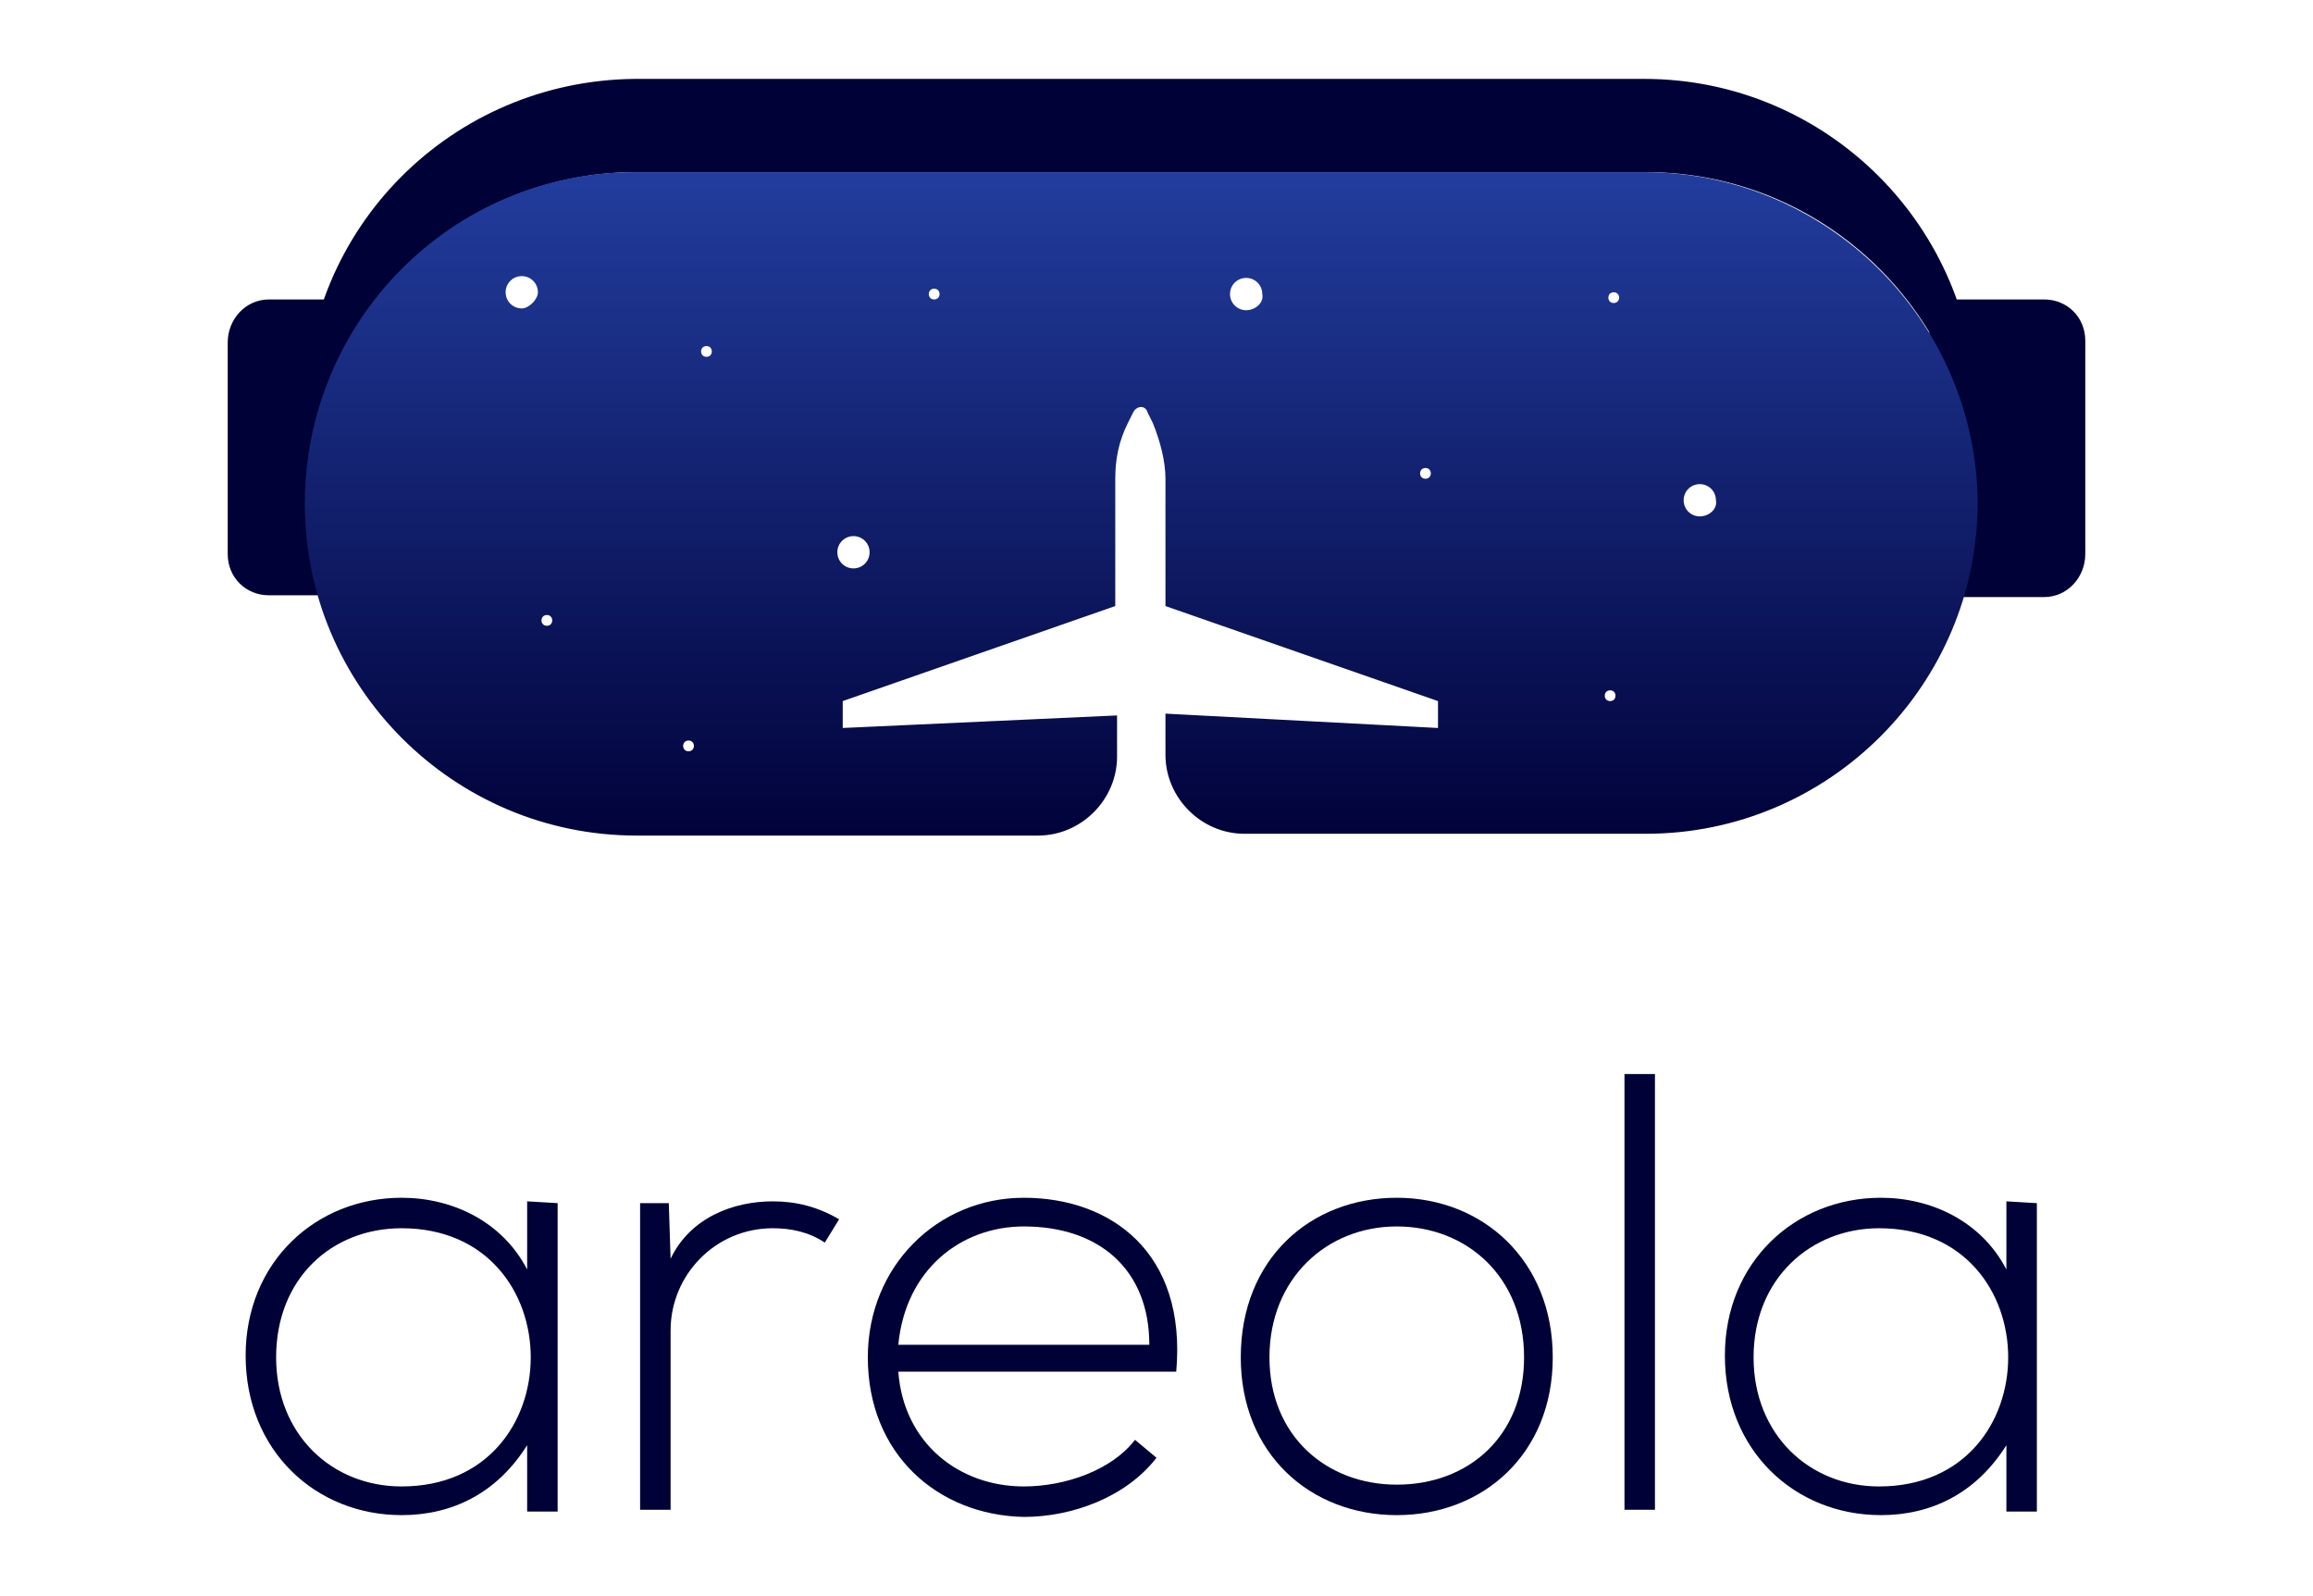
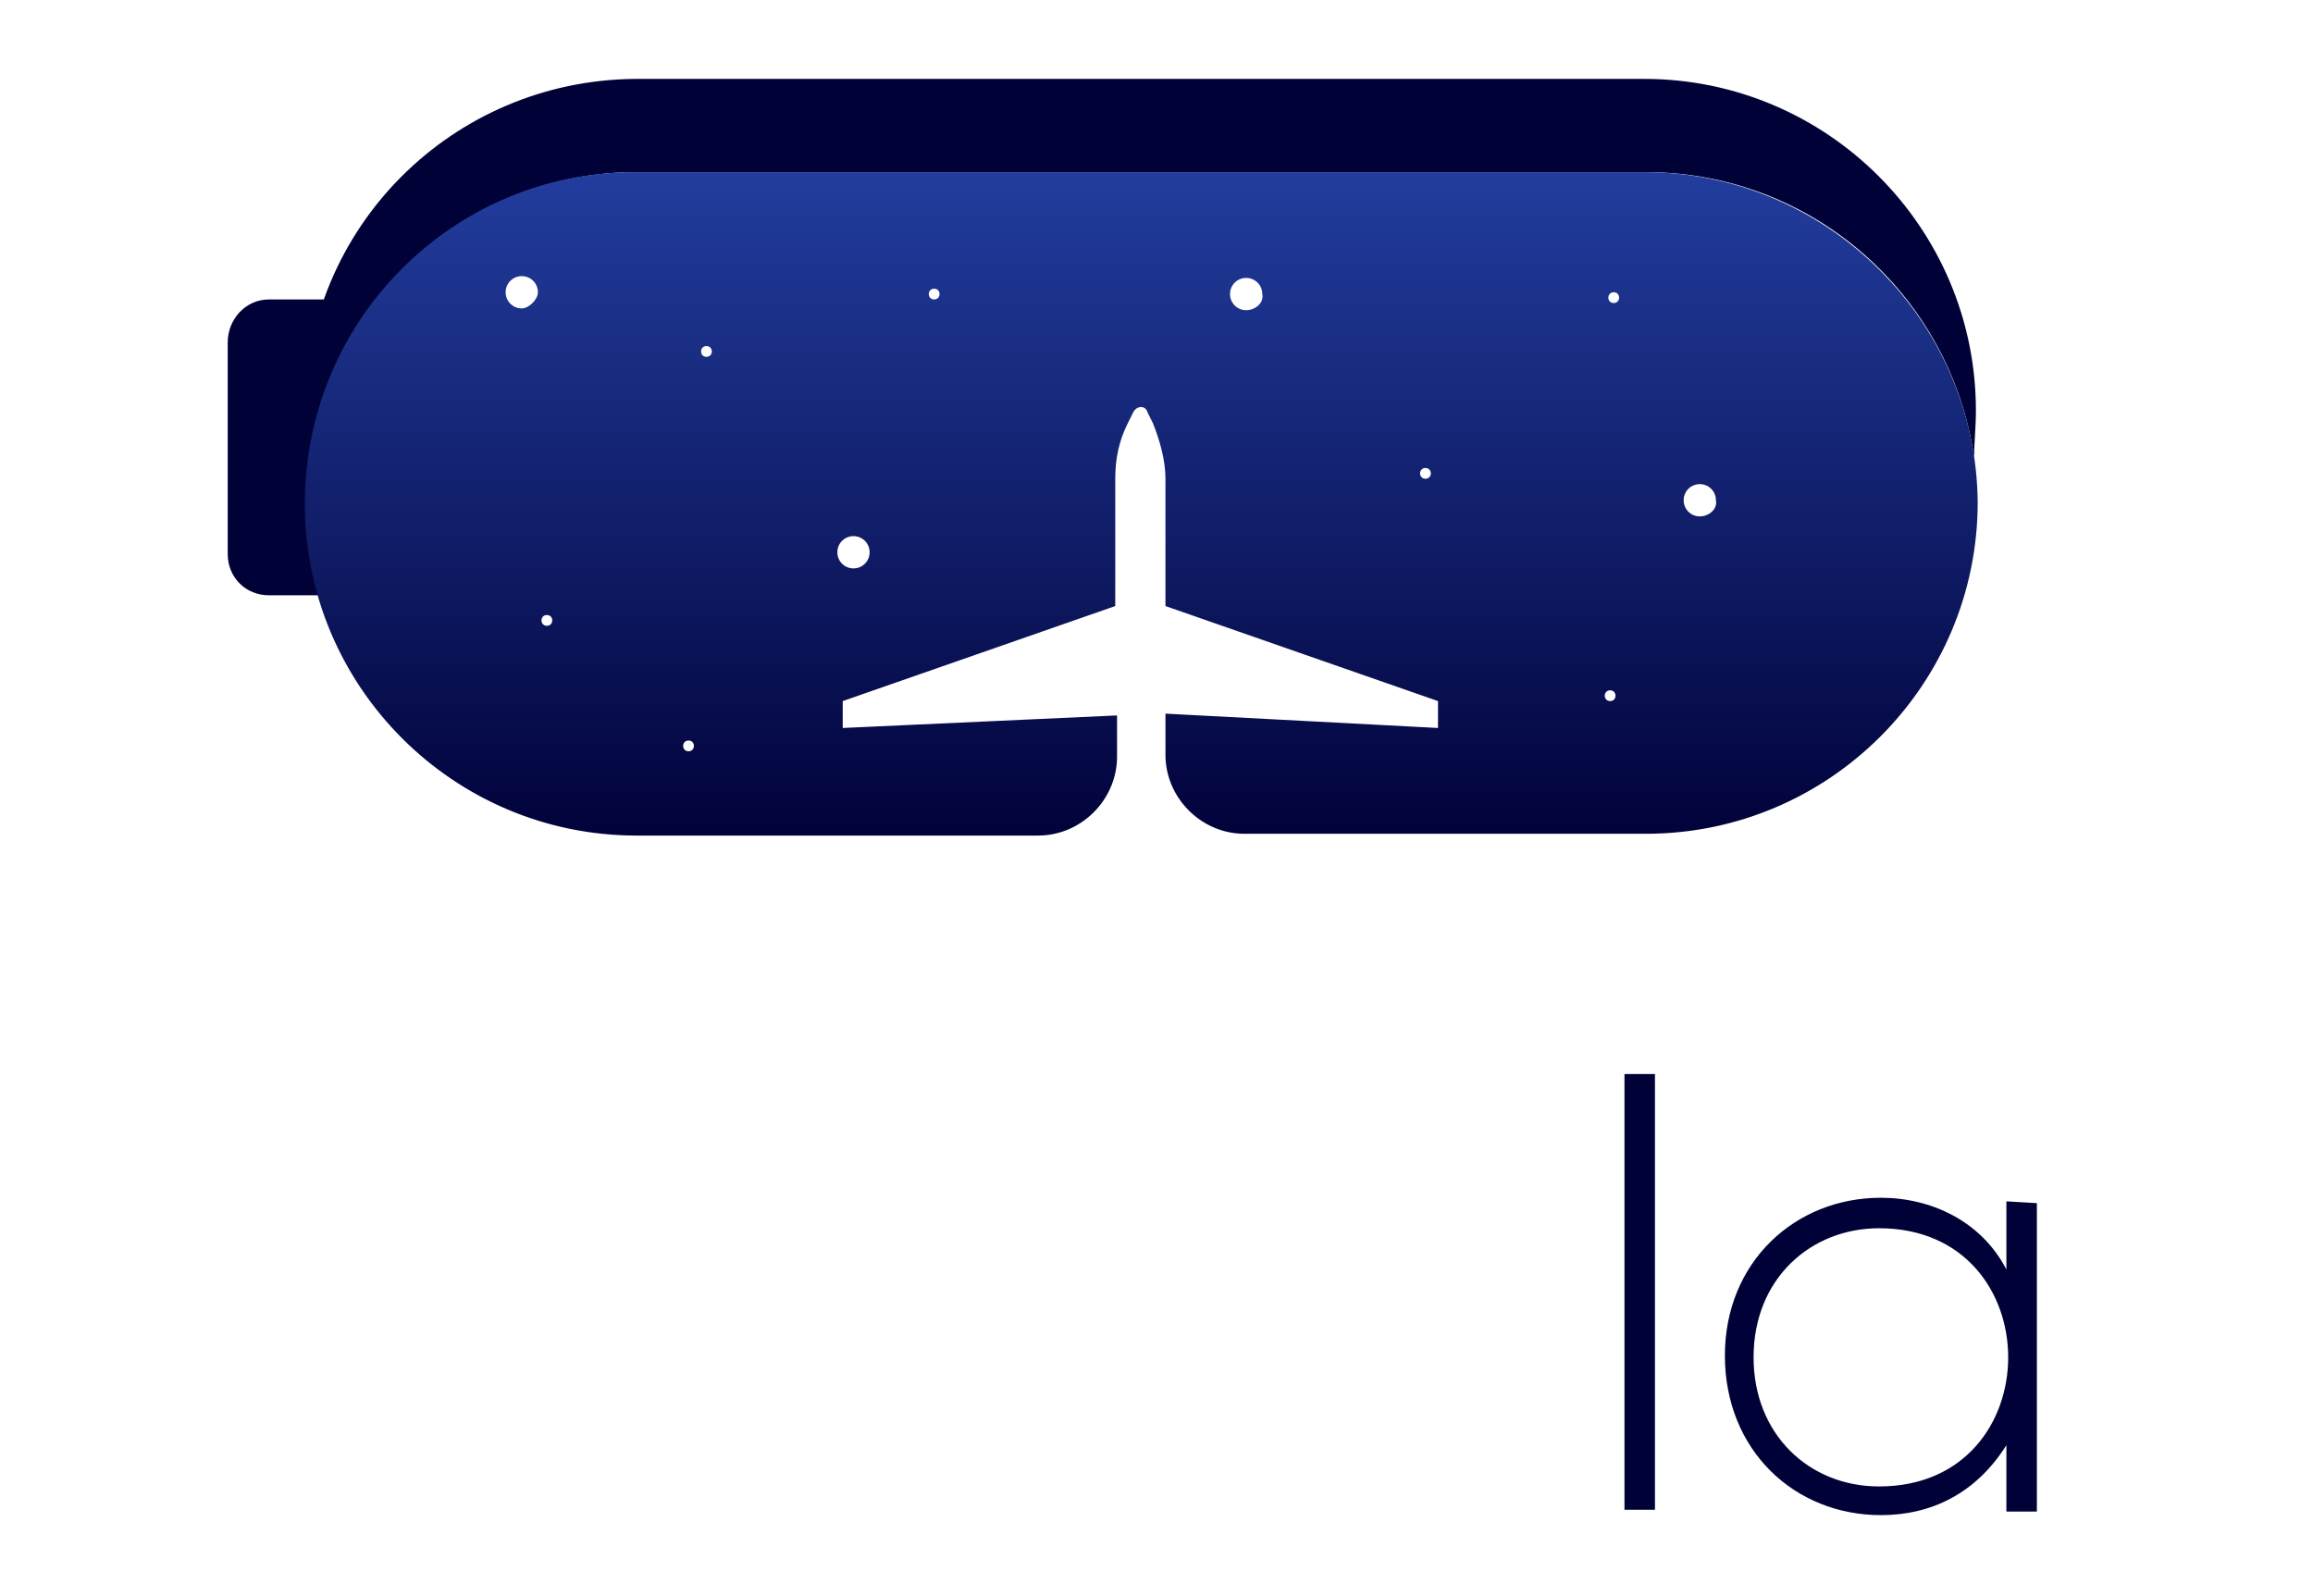
<svg xmlns="http://www.w3.org/2000/svg" version="1.1" id="Layer_1" x="0px" y="0px" viewBox="0 0 129 89" style="enable-background:new 0 0 129 89;" xml:space="preserve">
  <style type="text/css">
	.st0{fill:#000137;}
	.st1{fill:url(#SVGID_1_);}
</style>
  <g>
    <g>
      <path class="st0" d="M110.2,22.9c0-10.2-8.3-18.5-18.5-18.5H35.4C25.2,4.5,17,12.7,17,22.9l0,0c0,0.9,0.1,1.7,0.2,2.6    c1.3-9,9-15.9,18.3-15.9h56.3c9.3,0,17,6.9,18.3,15.9C110.1,24.7,110.2,23.8,110.2,22.9L110.2,22.9L110.2,22.9z" />
      <path class="st0" d="M15,16.7h6.4v16.5H15c-1.3,0-2.3-1-2.3-2.3V19.1C12.7,17.8,13.7,16.7,15,16.7L15,16.7z" />
-       <path class="st0" d="M114,33.3h-6.4V16.7h6.4c1.3,0,2.3,1,2.3,2.3v11.9C116.3,32.2,115.3,33.3,114,33.3L114,33.3z" />
      <linearGradient id="SVGID_1_" gradientUnits="userSpaceOnUse" x1="63.559" y1="43.438" x2="63.559" y2="80.361" gradientTransform="matrix(1 0 0 -1 0 90)">
        <stop offset="0" style="stop-color:#01023A" />
        <stop offset="1" style="stop-color:#223D9E" />
      </linearGradient>
      <path class="st1" d="M91.7,9.6H35.4C25.2,9.6,17,17.9,17,28.1l0,0c0,10.2,8.3,18.5,18.5,18.5h22.4c2.4,0,4.4-2,4.4-4.4v-2.3    L47,40.6v-1.5l15.2-5.3v-7.1c0-1.1,0.2-2.1,0.7-3.1l0.3-0.6c0.2-0.4,0.7-0.4,0.8,0l0.3,0.6c0.4,1,0.7,2.1,0.7,3.1v7.1l15.2,5.3    v1.5l-15.2-0.8v2.3c0,2.4,2,4.4,4.4,4.4h22.4c10.2,0,18.5-8.3,18.5-18.5l0,0C110.2,17.9,101.9,9.6,91.7,9.6L91.7,9.6z M29.1,17.2    c-0.5,0-0.9-0.4-0.9-0.9c0-0.5,0.4-0.9,0.9-0.9c0.5,0,0.9,0.4,0.9,0.9C30,16.7,29.5,17.2,29.1,17.2z M30.5,34.9    c-0.4,0-0.4-0.6,0-0.6S30.9,34.9,30.5,34.9z M38.4,41.9c-0.4,0-0.4-0.6,0-0.6C38.8,41.3,38.8,41.9,38.4,41.9z M39.4,19.9    c-0.4,0-0.4-0.6,0-0.6S39.8,19.9,39.4,19.9z M47.6,31.7c-0.5,0-0.9-0.4-0.9-0.9c0-0.5,0.4-0.9,0.9-0.9c0.5,0,0.9,0.4,0.9,0.9    C48.5,31.3,48.1,31.7,47.6,31.7z M52.1,16.7c-0.4,0-0.4-0.6,0-0.6C52.5,16.1,52.5,16.7,52.1,16.7z M69.5,17.3    c-0.5,0-0.9-0.4-0.9-0.9c0-0.5,0.4-0.9,0.9-0.9c0.5,0,0.9,0.4,0.9,0.9C70.5,16.9,70,17.3,69.5,17.3z M79.5,26.7    c-0.4,0-0.4-0.6,0-0.6C79.9,26.1,79.9,26.7,79.5,26.7z M89.8,39.1c-0.4,0-0.4-0.6,0-0.6S90.2,39.1,89.8,39.1z M90,16.9    c-0.4,0-0.4-0.6,0-0.6S90.4,16.9,90,16.9z M94.8,28.8c-0.5,0-0.9-0.4-0.9-0.9c0-0.5,0.4-0.9,0.9-0.9c0.5,0,0.9,0.4,0.9,0.9    C95.8,28.4,95.3,28.8,94.8,28.8z" />
    </g>
    <g>
-       <path class="st0" d="M31.1,67.1v17.2h-1.7v-3.7c-1.7,2.7-4.2,3.9-7,3.9c-4.8,0-8.7-3.6-8.7-8.9c0-5.2,3.9-8.8,8.7-8.8    c2.8,0,5.6,1.3,7,4v-3.8L31.1,67.1L31.1,67.1z M15.4,75.7c0,4.3,3.1,7.2,7,7.2c9.6,0,9.6-14.4,0-14.4    C18.5,68.5,15.4,71.3,15.4,75.7L15.4,75.7z" />
-       <path class="st0" d="M37.3,67.1l0.1,3.1c1.1-2.3,3.5-3.2,5.7-3.2c1.3,0,2.5,0.3,3.7,1L46,69.3c-0.9-0.6-1.9-0.8-2.9-0.8    c-3.2,0-5.7,2.6-5.7,5.7v10h-1.7V67.1H37.3L37.3,67.1z" />
-       <path class="st0" d="M48.4,75.7c0-5.1,3.9-8.9,8.7-8.9s9.1,3,8.5,9.7H50.1c0.3,4,3.4,6.4,7,6.4c2.3,0,4.9-0.9,6.2-2.6l1.2,1    c-1.7,2.2-4.7,3.3-7.4,3.3C52.3,84.5,48.4,81.1,48.4,75.7L48.4,75.7z M64.1,75c0-4.2-2.8-6.6-7-6.6c-3.5,0-6.6,2.4-7,6.6H64.1z" />
-       <path class="st0" d="M69.2,75.7c0-5.5,3.9-8.9,8.7-8.9c4.8,0,8.7,3.5,8.7,8.9s-3.9,8.8-8.7,8.8C73.1,84.5,69.2,81.1,69.2,75.7z     M85,75.7c0-4.5-3.2-7.3-7.1-7.3s-7.1,2.9-7.1,7.3s3.2,7.1,7.1,7.1C81.9,82.8,85,80.1,85,75.7z" />
      <path class="st0" d="M92.3,59.9v24.3h-1.7V59.9H92.3z" />
      <path class="st0" d="M113.6,67.1v17.2h-1.7v-3.7c-1.7,2.7-4.2,3.9-7,3.9c-4.8,0-8.7-3.6-8.7-8.9c0-5.2,3.9-8.8,8.7-8.8    c2.8,0,5.6,1.3,7,4v-3.8L113.6,67.1L113.6,67.1z M97.8,75.7c0,4.3,3.1,7.2,7,7.2c9.6,0,9.6-14.4,0-14.4    C101,68.5,97.8,71.3,97.8,75.7L97.8,75.7z" />
    </g>
  </g>
</svg>